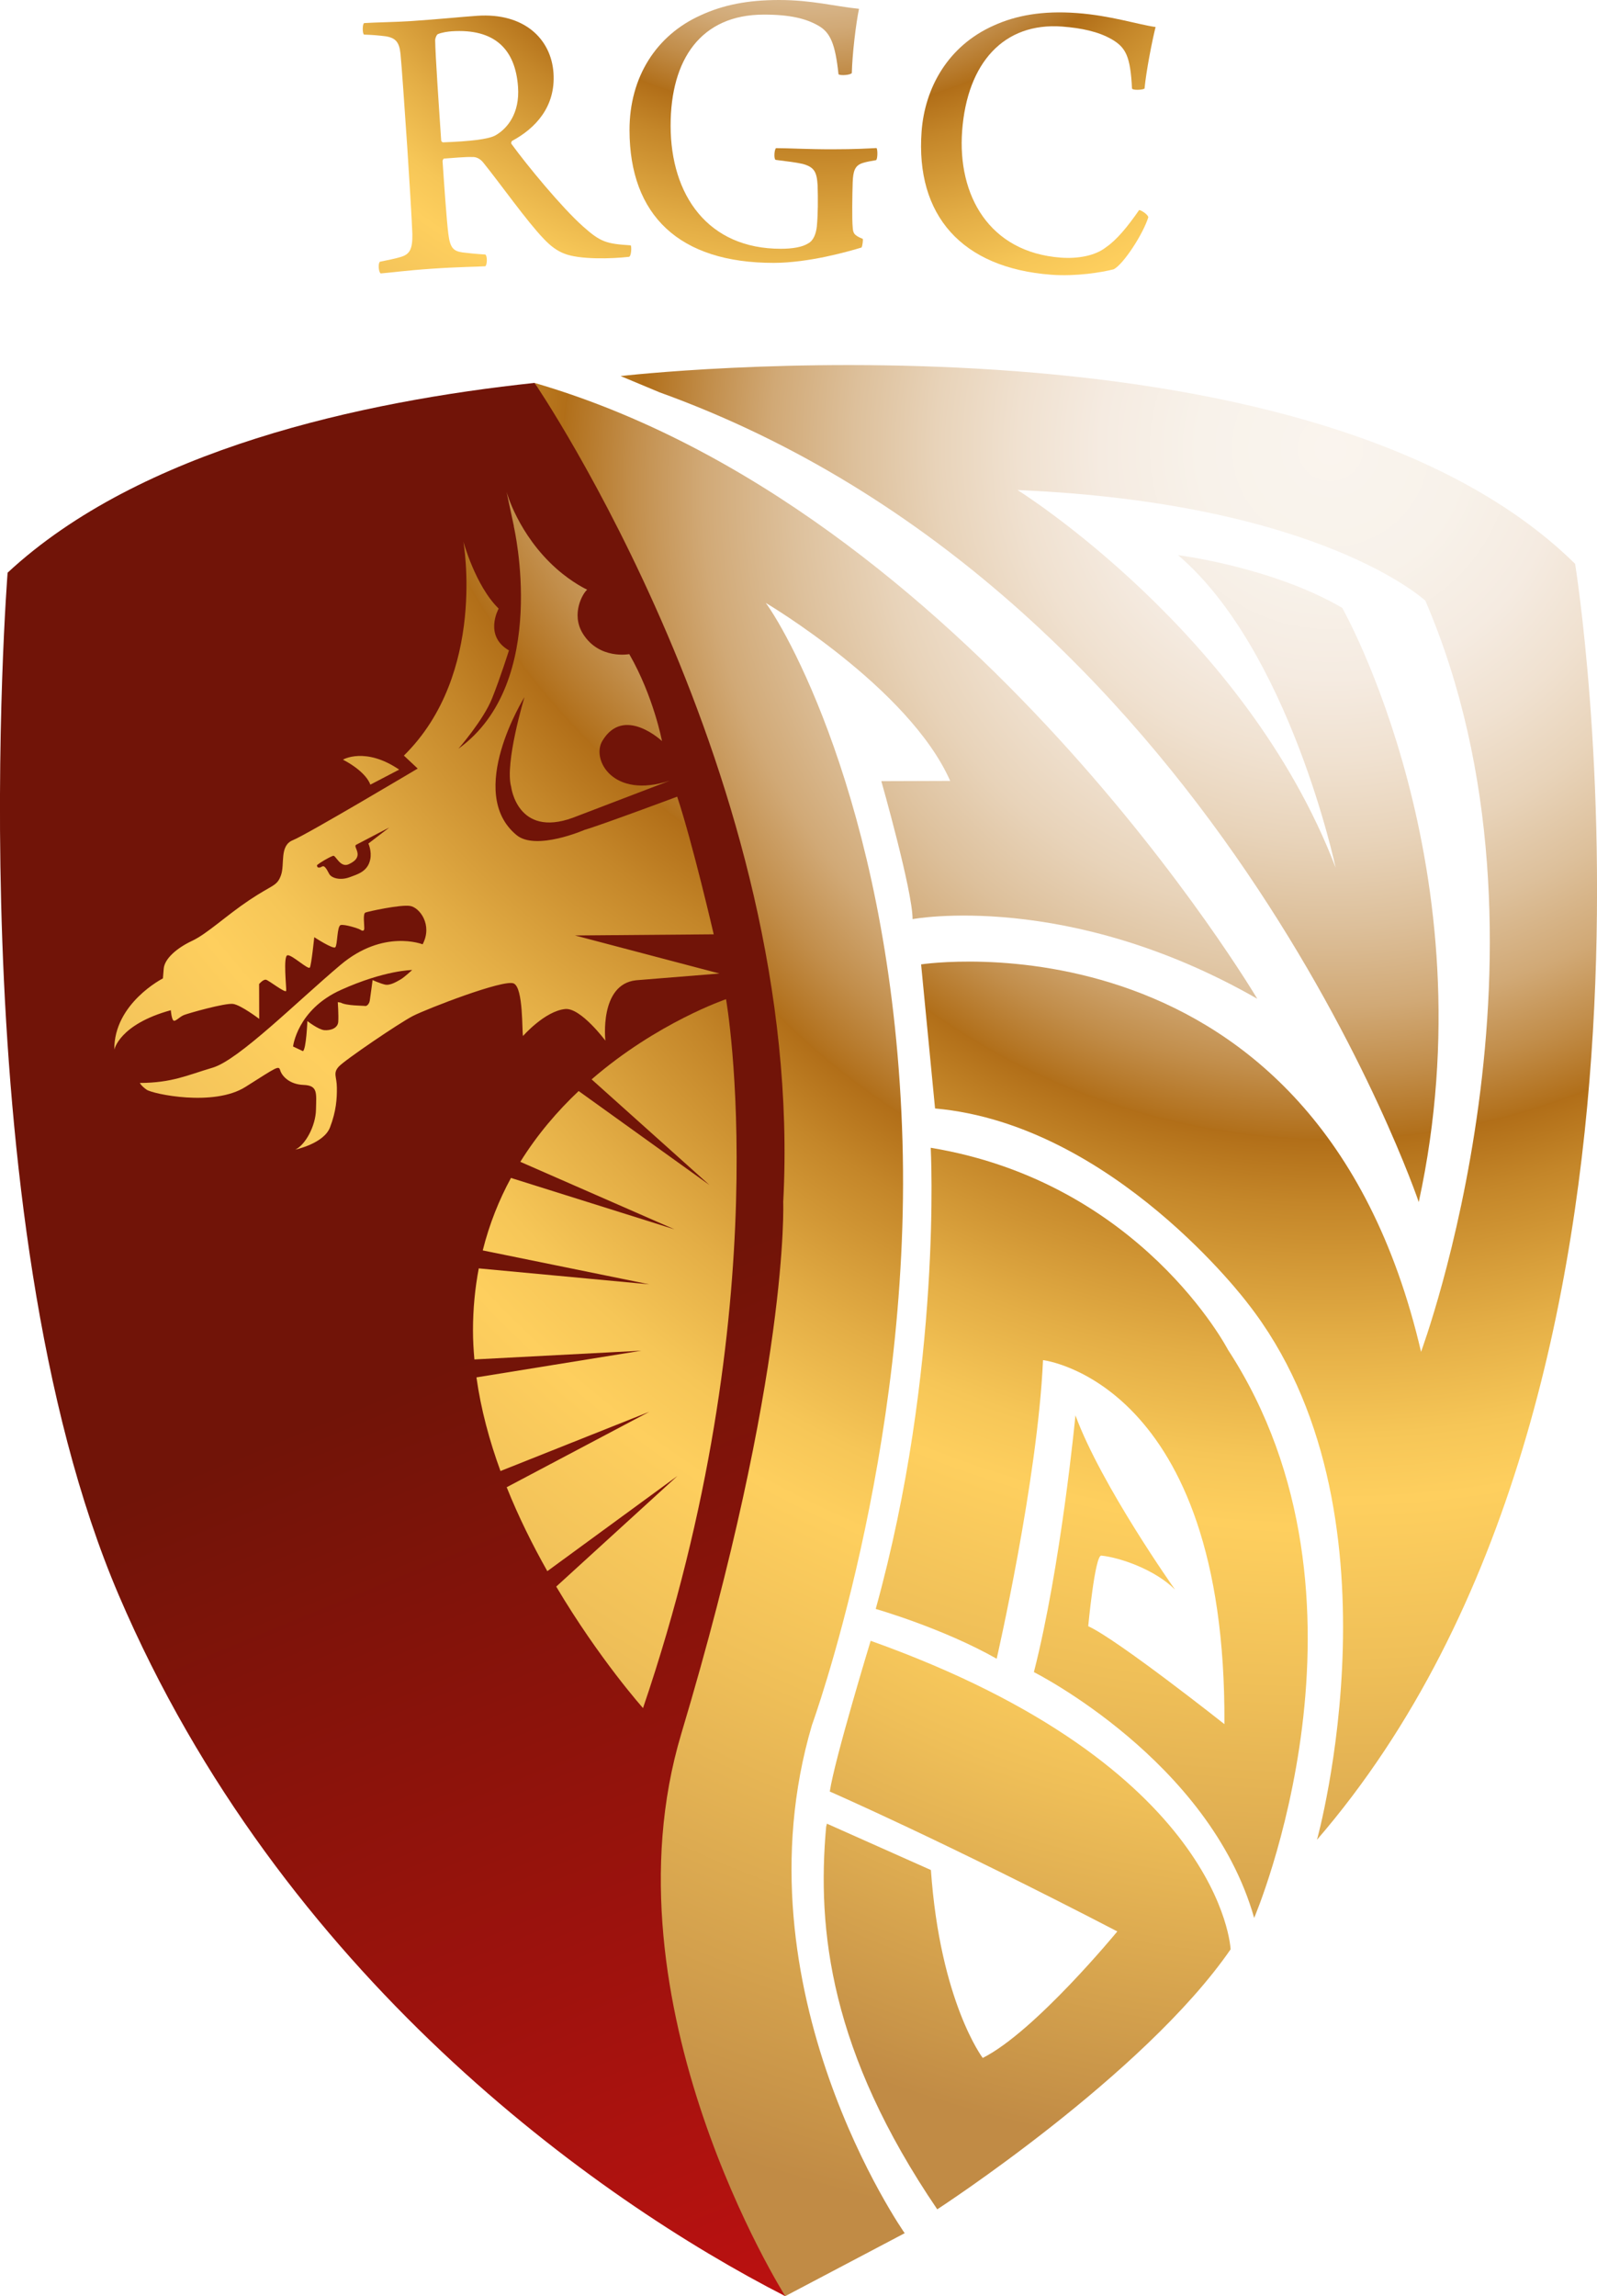
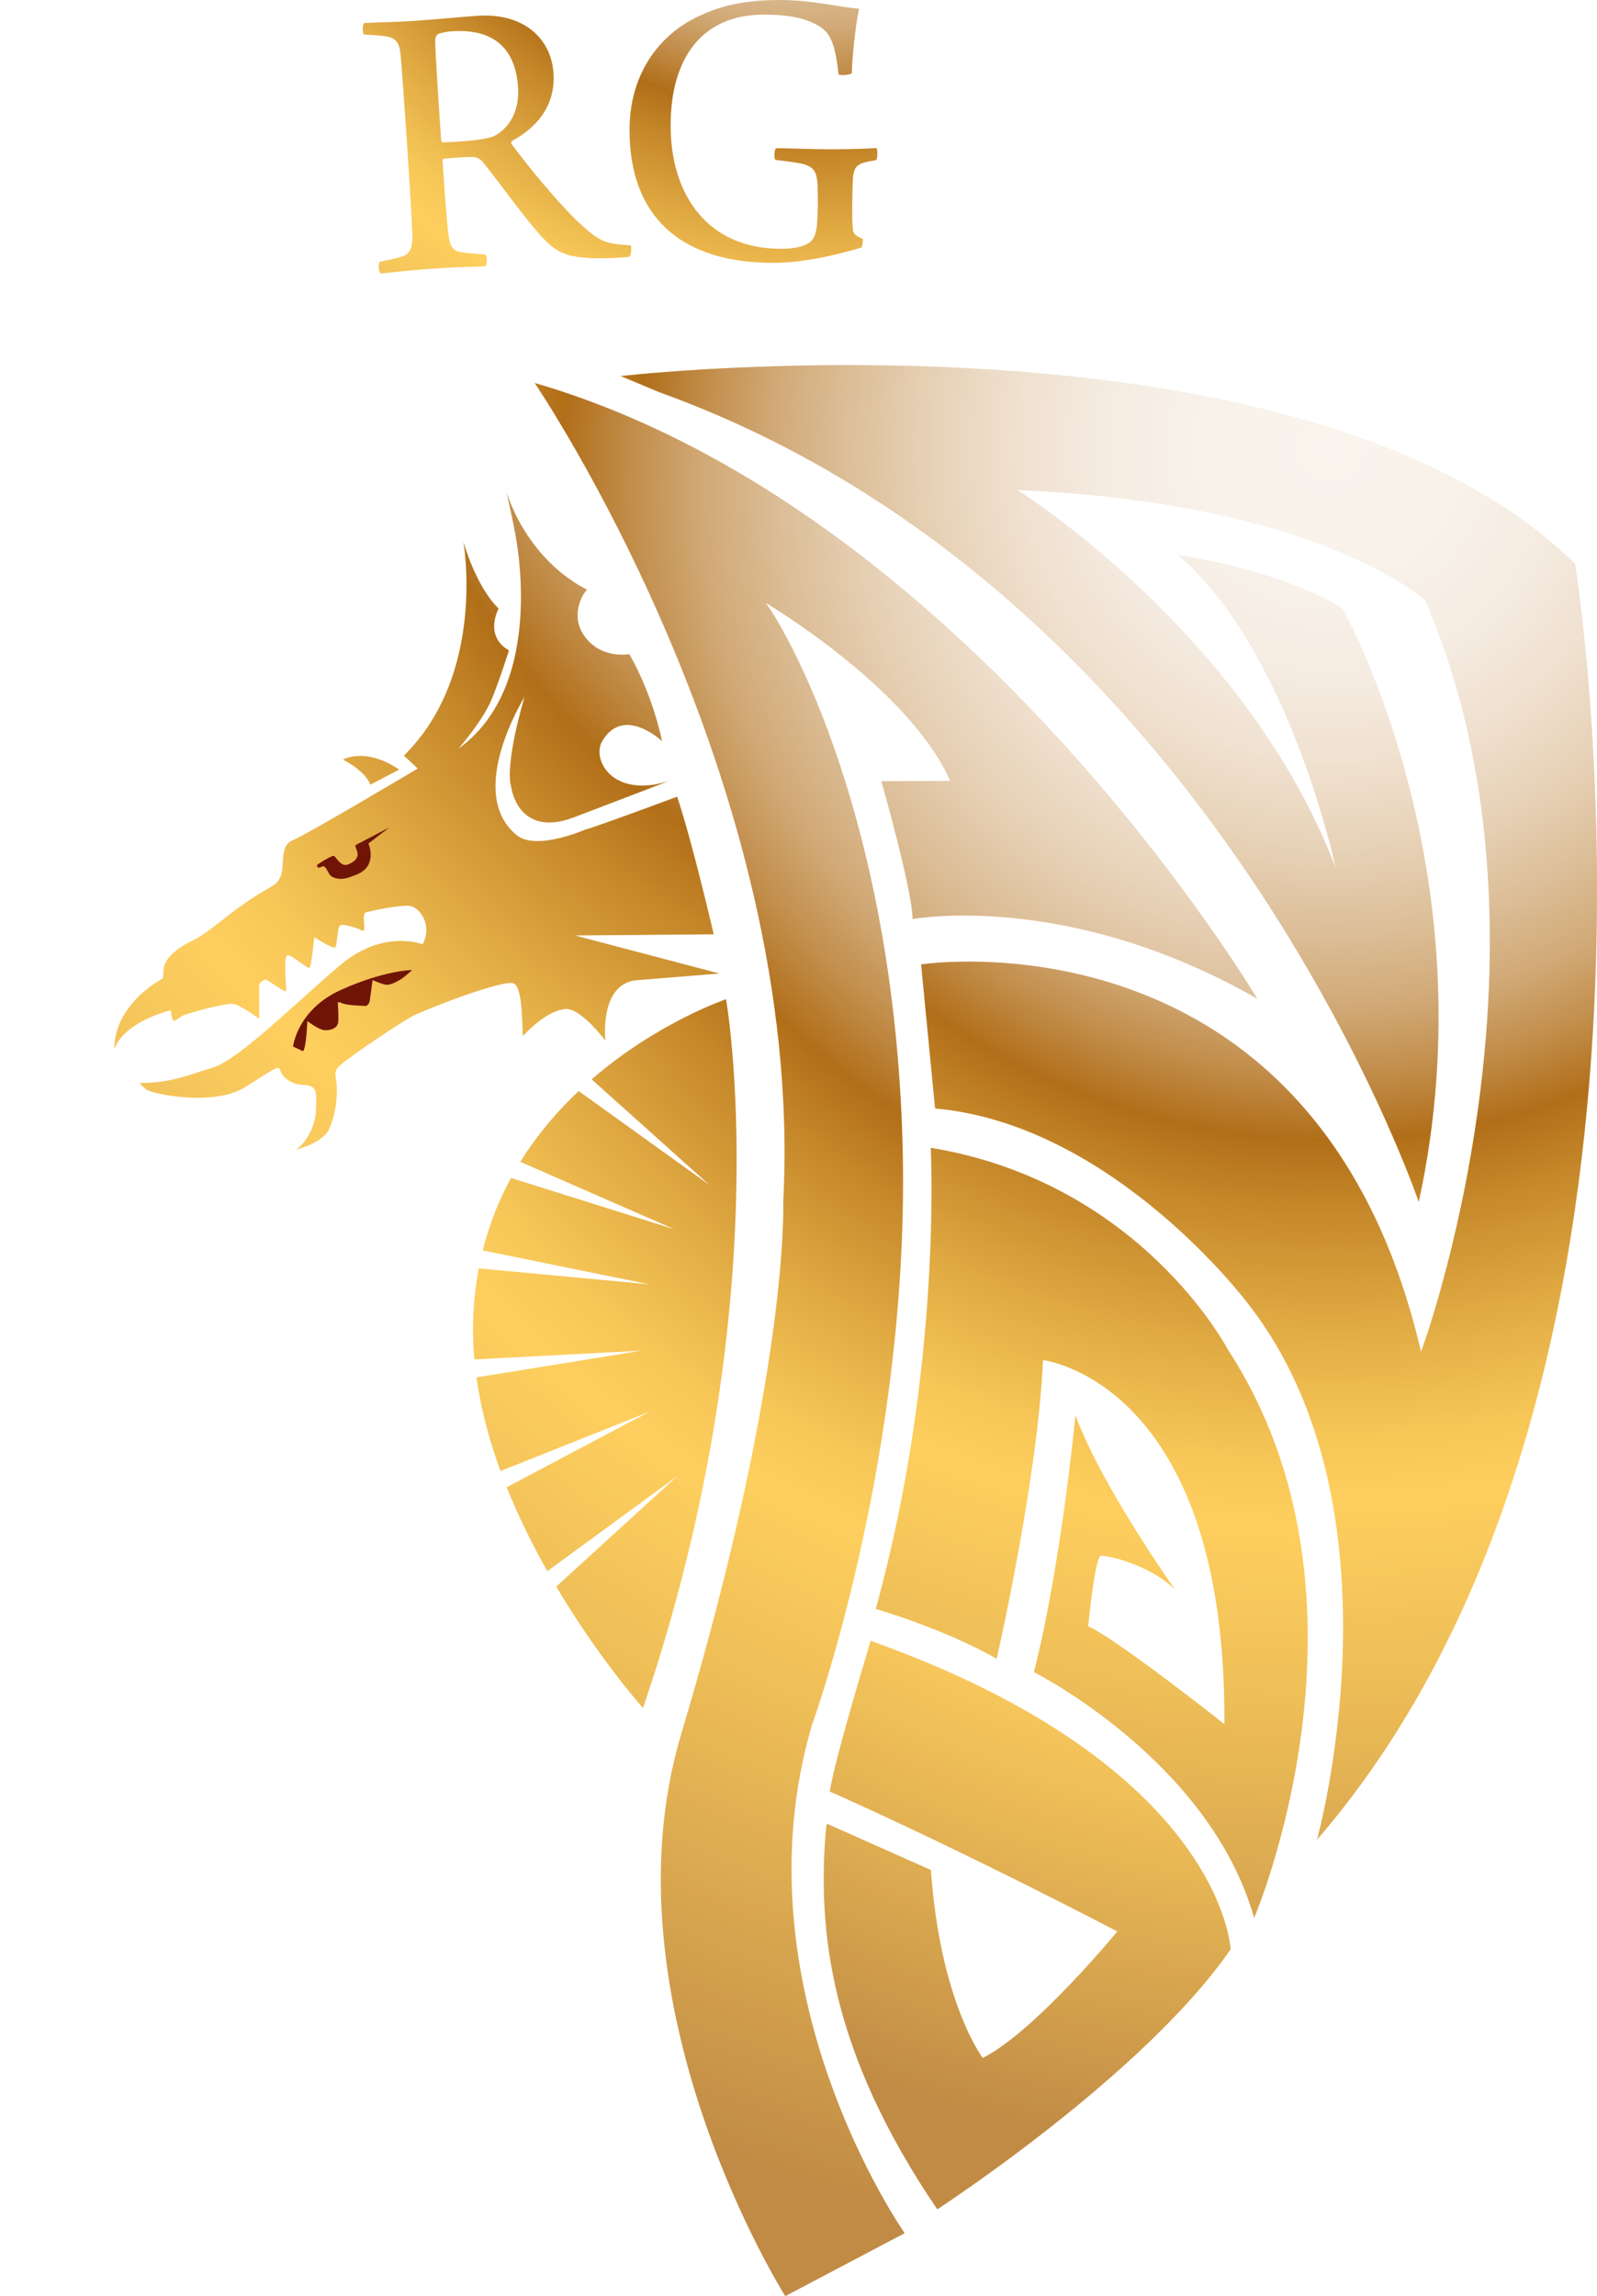
<svg xmlns="http://www.w3.org/2000/svg" xmlns:xlink="http://www.w3.org/1999/xlink" id="Layer_1" viewBox="0 0 350.14 503.11">
  <defs>
    <radialGradient id="New_Gradient_Swatch_1" cx="285.41" cy="107.52" r="386.35" fx="285.41" fy="107.52" gradientUnits="userSpaceOnUse">
      <stop offset="0" stop-color="#faf4ee" />
      <stop offset=".08" stop-color="#f8f2ea" />
      <stop offset=".14" stop-color="#f5ebe1" />
      <stop offset=".19" stop-color="#f0e1d0" />
      <stop offset=".24" stop-color="#e8d3b9" />
      <stop offset=".29" stop-color="#ddc09b" />
      <stop offset=".34" stop-color="#d1a976" />
      <stop offset=".38" stop-color="#c28e4b" />
      <stop offset=".42" stop-color="#b16f1a" />
      <stop offset=".42" stop-color="#b16e18" />
      <stop offset=".46" stop-color="#c48629" />
      <stop offset=".54" stop-color="#e3ad45" />
      <stop offset=".6" stop-color="#f6c657" />
      <stop offset=".64" stop-color="#fecf5e" />
      <stop offset=".74" stop-color="#efbf58" />
      <stop offset=".95" stop-color="#ca9649" />
      <stop offset="1" stop-color="#c18b45" />
    </radialGradient>
    <radialGradient xlink:href="#New_Gradient_Swatch_1" id="New_Gradient_Swatch_1-2" cx="291.72" cy="98.23" r="360.22" fx="291.72" fy="98.23" />
    <radialGradient xlink:href="#New_Gradient_Swatch_1" id="New_Gradient_Swatch_1-3" cx="288.94" cy="103.12" r="361.56" fx="288.94" fy="103.12" />
    <radialGradient xlink:href="#New_Gradient_Swatch_1" id="New_Gradient_Swatch_1-4" cx="291.23" cy="185.03" r="288.58" fx="291.23" fy="185.03" />
    <radialGradient xlink:href="#New_Gradient_Swatch_1" id="New_Gradient_Swatch_1-5" cx="227.09" cy="-79.66" r="401.64" fx="227.09" fy="-79.66" gradientTransform="rotate(-21.71 562.688 -70.254) scale(1.03)" />
    <radialGradient xlink:href="#New_Gradient_Swatch_1" id="New_Gradient_Swatch_1-6" cx="224.28" cy="-73.35" r="392.03" fx="224.28" fy="-73.35" gradientTransform="rotate(-21.71 562.688 -70.254) scale(1.03)" />
    <radialGradient xlink:href="#New_Gradient_Swatch_1" id="New_Gradient_Swatch_1-7" cx="296.54" cy="103.19" r="410.21" fx="296.54" fy="103.19" />
    <radialGradient xlink:href="#New_Gradient_Swatch_1" id="New_Gradient_Swatch_1-8" cx="161.72" cy="-77.6" r="227.25" fx="161.72" fy="-77.6" gradientTransform="rotate(8.23 121.722 30.503)" />
    <radialGradient xlink:href="#New_Gradient_Swatch_1" id="New_Gradient_Swatch_1-9" cx="161.72" cy="-77.61" r="227.26" fx="161.72" fy="-77.61" gradientTransform="rotate(8.23 121.722 30.503)" />
    <radialGradient xlink:href="#New_Gradient_Swatch_1" id="New_Gradient_Swatch_1-10" cx="161.72" cy="-77.61" r="227.26" fx="161.72" fy="-77.61" gradientTransform="rotate(8.23 121.722 30.503)" />
    <linearGradient id="New_Gradient_Swatch_2" x1="204.99" x2="76.49" y1="521.12" y2="209.79" gradientUnits="userSpaceOnUse">
      <stop offset=".04" stop-color="#c01111" />
      <stop offset=".73" stop-color="#711408" />
    </linearGradient>
    <style>.cls-2{fill:#711408}</style>
  </defs>
-   <path d="m172.17 503.11-11.74-82.54 22.65-184.96-35.23-114.92L117.2 83.9C79.32 87.93 30.76 98.48 1.67 125.48c0 0-11.22 140.9 24.38 224.07 35.6 83.17 104.42 132.23 146.12 153.57Z" style="fill:url(#New_Gradient_Swatch_2)" />
  <path d="M117.2 83.89s59.44 87.06 54.52 179.49c0 0 1.43 37.1-22.36 116.54-17.71 59.15 22.81 123.19 22.81 123.19l26.18-13.79S160.9 436 178.02 377.98c0 0 21.81-59.89 19.85-127.91-2.03-70.39-24.73-110.82-29.97-117.96 0 0 31.39 18.55 40.43 39l-15.1.05s6.85 24.05 6.85 30.23c0 0 33.93-6.38 75.57 17.45 0 0-63.58-107.34-158.46-134.94Z" style="fill:url(#New_Gradient_Swatch_1)" />
  <path d="m205.01 242.88-3.06-31.57s86.74-13.39 109.61 84.89c0 0 33.29-89.42.95-164.57 0 0-22.83-21.4-89.42-24.26 0 0 49.98 31.12 69.74 82.73 0 0-10.08-47.57-34.54-68.46 0 0 20.59 2.57 35.99 11.55 0 0 32.63 57.4 16.78 130.2 0 0-45.15-133.67-166.44-177.42l-8.55-3.57s149.82-17.36 209.27 41.14c0 0 29.26 180.19-56.59 279.57 0 0 20.16-72.59-15.24-117.6 0 0-29.38-39.14-68.49-42.63Z" style="fill:url(#New_Gradient_Swatch_1-2)" />
  <path d="M274.97 420.25s29.93-69.83-5.75-124.52c0 0-19.03-36.62-65.16-44.24 0 0 2.6 48.16-12.06 101.05 0 0 14.69 4.2 26.52 10.91 0 0 8.98-39.07 10.16-65.43 0 0 40.23 4.65 39.77 79.76 0 0-23.42-18.53-29.86-21.46 0 0 1.47-15.61 2.87-15.47 4.22.45 11.81 3.1 16.17 7.46 0 0-16.17-22.8-21.84-38.18 0 0-3.15 32.96-9.11 56.25 0 0 38.5 19.33 48.29 53.85Z" style="fill:url(#New_Gradient_Swatch_1-3)" />
  <path d="M204.1 409.74c2.03 28.91 11.36 41.18 11.36 41.18 11.42-5.71 29.51-27.72 29.51-27.72-38.15-19.8-63.04-30.65-63.04-30.65 1.03-6.99 8.96-33.03 8.96-33.03 77.29 27.55 78.92 67.6 78.92 67.6-19.03 27.59-64.32 56.97-64.32 56.97-23.46-34.51-26.4-61.1-24.36-83.81l.17-.69 22.79 10.15Z" style="fill:url(#New_Gradient_Swatch_1-4)" />
  <path d="M45.96 217.38s.58-6.14 2.48-5.74c1.91.4 1.96 1.42 1.64 1.78-.32.36-4.13 3.96-4.13 3.96Z" class="cls-2" />
  <path d="M112.64 115.3s8.03 34.23-12.13 48.75c0 0 5.47-6.25 7.38-11.03 1.8-4.5 3.7-10.51 3.7-10.51-5.59-3.21-2.26-9.16-2.26-9.16-5.11-4.99-7.74-14.7-7.74-14.7s5.19 28.99-13.04 46.91l3.03 2.84s-24.35 14.49-27.36 15.69c-3.01 1.2-1.73 5.25-2.62 7.7-.89 2.44-1.76 1.97-6.9 5.41-5.15 3.44-9.27 7.4-12.6 8.96-3.33 1.56-6.01 3.9-6.2 6.06l-.18 2.16S24.96 219.83 25.06 230c0 0 1.07-5.54 12.39-8.65 0 0 .14 1.8.54 2.22.4.42 1.33-.76 2.33-1.16 1-.4 9.05-2.68 10.78-2.44 1.72.24 5.73 3.28 5.73 3.28l-.02-7.64s.87-1.04 1.49-.94c.62.1 4.39 3.12 4.45 2.4.06-.72-.7-7.61.28-7.76.98-.16 4.56 3.28 4.91 2.68.34-.6.96-6.64.96-6.64s4.08 2.66 4.6 2.22c.52-.44.36-4.67 1.2-4.88.84-.22 3.91.76 4.23.98.32.22.92.56.94-.26.02-.82-.35-3.22.25-3.46.6-.24 7.67-1.78 9.77-1.45 2.1.32 5.02 4.15 2.77 8.41 0 0-8.58-3.42-17.99 4.5-9.41 7.92-22.3 20.82-28.02 22.52-5.72 1.7-8.91 3.32-15.99 3.36 0 0 .28.63 1.49 1.48 1.31.92 14.69 3.79 21.66-.61 6.97-4.4 7.29-4.76 7.63-3.62.34 1.14 1.92 3.06 5.11 3.18 3.19.12 2.8 1.78 2.73 5.41-.07 3.62-2.37 7.78-4.54 8.76 0 0 6.24-1.3 7.61-4.86 1.37-3.56 1.54-6.32 1.51-8.74-.03-2.43-.89-3.12.39-4.56 1.29-1.44 13.29-9.58 16.28-11.12 3-1.54 19.96-8.13 22.11-7.12 2.14 1 1.77 10.57 2.03 11.51 0 0 4.75-5.44 9.23-5.91 3.4-.35 8.83 6.93 8.83 6.93s-1.4-12.32 6.7-13.23l18.31-1.48-31.67-8.34 30.41-.25s-4.64-20.05-8.01-30.16c0 0-16.92 6.31-20.27 7.26 0 0-10.68 4.66-14.93 1.17-11.35-9.31 1.72-30.25 1.72-30.25s-4.38 14.47-2.92 19.66c0 0 1.35 11.2 13.5 6.79l21.27-8.13c-12.52 4.09-17.18-4.65-14.8-8.68 4.69-7.93 13.1 0 13.1 0s-1.83-9.75-7.17-19.05c0 0-6.6 1.26-10.18-4.49-2.73-4.4.12-9.04.95-9.63 0 0-3.19-1.45-6.78-4.64-8.38-7.45-10.9-16.8-10.9-16.8l1.61 7.54Z" style="fill:url(#New_Gradient_Swatch_1-5)" />
  <path d="M78.09 185.1c-.86.45 2.13 2.56-1.64 4.27-1.88.85-2.85-2.06-3.42-1.85-.98.35-2.9 1.5-3.54 2.06 0 0 .02.43.25.49 1.03.27.99-1.43 2.42 1.38.47.93 2.39 1.55 4.55.74 1.7-.64 3.93-1.22 4.47-3.91.36-1.78-.41-3.45-.41-3.45l4.58-3.51s-3.86 1.98-7.26 3.78Zm-13.84 44.22s.88-8.09 10.52-12.43c9.64-4.33 15.6-4.35 15.6-4.35s-1.77 1.64-2.53 2.06c-.76.43-2.3 1.41-3.46 1.13-1.16-.28-2.69-.98-2.69-.98s-.51 3.86-.62 4.52c-.11.66-.62 1.24-1.03 1.15-.41-.08-4.11-.03-5.32-.73l-.66-.11s.2 2.83.1 4.3c-.1 1.47-1.77 1.95-3.06 1.84-1.29-.11-3.71-1.99-3.71-1.99s-.25 6.23-.98 6.59l-2.14-1.01Z" class="cls-2" />
  <path d="M75.19 166.45s4.86-2.88 12.33 2.18l-6.33 3.3s-.65-2.66-5.99-5.48Z" style="fill:url(#New_Gradient_Swatch_1-6)" />
  <path d="M159.2 218.93s-15.06 5.09-29.49 17.57l25.85 23.16-28.69-20.6c-4.62 4.36-9.05 9.5-12.79 15.51l33.79 14.79-35.84-11.26c-2.6 4.78-4.73 10.06-6.19 15.88l36.49 7.43-37.36-3.49c-.81 4.26-1.27 8.79-1.27 13.6 0 2.12.12 4.23.31 6.35l36.61-1.92-36.16 5.85c.98 7 2.85 13.91 5.27 20.52l32.62-12.98-31.26 16.53c2.62 6.55 5.72 12.74 8.91 18.39l28.54-20.87-26.59 24.25c9.45 15.91 19.03 26.62 19.03 26.62 30.11-88.45 18.2-155.33 18.2-155.33Z" style="fill:url(#New_Gradient_Swatch_1-7)" />
  <path d="M79.81 5.06c2.12-.15 7.43-.24 10.17-.43 6.53-.44 11.11-.93 14.64-1.17 10.33-.71 16.22 5.1 16.73 12.52.51 7.41-3.96 12.15-9.09 14.9-.16.19-.23.46-.14.63 3.43 4.73 11.06 13.97 15.69 18.09 3.87 3.46 5.14 3.82 10.48 4.16.19.25.16 2.3-.36 2.51-3.78.44-10.86.65-14.24-.71-1.37-.53-2.85-1.49-4.48-3.24-3.63-3.74-9.61-12.2-13.29-16.74-.68-.84-1.59-1.22-2.3-1.17-1.25-.09-5.04.25-6.27.34-.18.01-.32.46-.32.55.33 4.85.89 13.06 1.27 15.97.38 2.99 1.05 3.74 3.11 4.04 1.34.17 2.95.33 5 .46.46.32.42 2.19 0 2.57-1.68.11-5.93.14-11.76.54-5.74.39-9.52.92-11.19 1.03-.47-.32-.59-2.18-.17-2.56 1.92-.4 3.32-.67 4.45-1.01 2.09-.58 2.72-1.69 2.67-5.06-.05-2.04-.78-14.05-1.11-18.9-.61-9-1.22-17.83-1.49-20.56-.26-2.47-.95-3.48-3.19-3.86-1.34-.18-3.04-.33-4.82-.38-.38-.33-.33-2.28 0-2.48Zm16.13 2.45c-.25.19-.56.92-.53 1.37.03 3.01.85 15.02 1.32 21.9.01.18.21.43.47.41 5.93-.23 9.71-.66 11.34-1.48 2.73-1.52 5.43-4.89 5.04-10.63-.57-8.3-5.13-12.86-14.58-12.22-.71.05-2.2.24-3.06.65Z" style="fill:url(#New_Gradient_Swatch_1-8)" />
  <path d="M188.93 54.22c-2.92.89-11.59 3.37-19.29 3.38-20.71.02-31.6-10.41-31.62-29.08-.01-11.68 5.91-20.8 15.55-25.15C158.52 1.08 163.92 0 170.82 0c7.17 0 12.21 1.4 17.52 1.93-.7 3.28-1.49 10.09-1.58 14.07-.27.44-2.48.62-2.92.27-.71-6.64-1.78-9.11-4.35-10.61-2.74-1.59-6.28-2.47-12.04-2.46-13.8.01-20.43 9.84-20.42 24.35.02 15.22 8.17 26.98 24.19 26.96 2.48 0 4.69-.36 5.93-1.16 1.24-.62 1.77-2.21 1.94-3.72.26-2.74.26-6.02.17-9.03-.18-2.92-.71-3.98-3.28-4.69-1.59-.35-3.19-.53-5.93-.88-.44-.26-.27-2.3.09-2.57 2.74 0 6.99.26 12.39.25 5.22 0 7.87-.19 9.64-.27.27.27.27 2.39-.09 2.65-1.06.18-2.12.36-2.92.62-1.68.53-2.12 1.68-2.21 4.25-.09 2.65-.17 8.14 0 9.82.09 1.33.27 1.77 2.21 2.56.09.27-.08 1.59-.26 1.86Z" style="fill:url(#New_Gradient_Swatch_1-9)" />
-   <path d="M243.68 8.58c-2.81-1.63-6.56-2.44-10.8-2.76-12.79-.95-20.82 7.94-21.93 22.85-1.05 14.12 5.91 26.61 21.62 27.78 3.79.28 7.57-.41 9.93-2.28 2.34-1.6 4.68-4.44 7.26-8.15.44.03 1.88.94 2.01 1.57-1.16 3.73-5.47 10.33-7.59 11.41-2.62.69-8.28 1.6-13.67 1.2-19.68-1.47-29.81-13.05-28.45-31.4.71-9.53 5.75-18.74 15.84-23.22 4.87-2.21 10.71-3.28 18.21-2.72 7.5.56 13.3 2.5 17.25 3.06-.76 3.05-2.04 9.52-2.42 13.48-.38.33-2.69.42-2.75-.03-.36-7.12-1.37-8.97-4.52-10.81Z" style="fill:url(#New_Gradient_Swatch_1-10)" />
</svg>